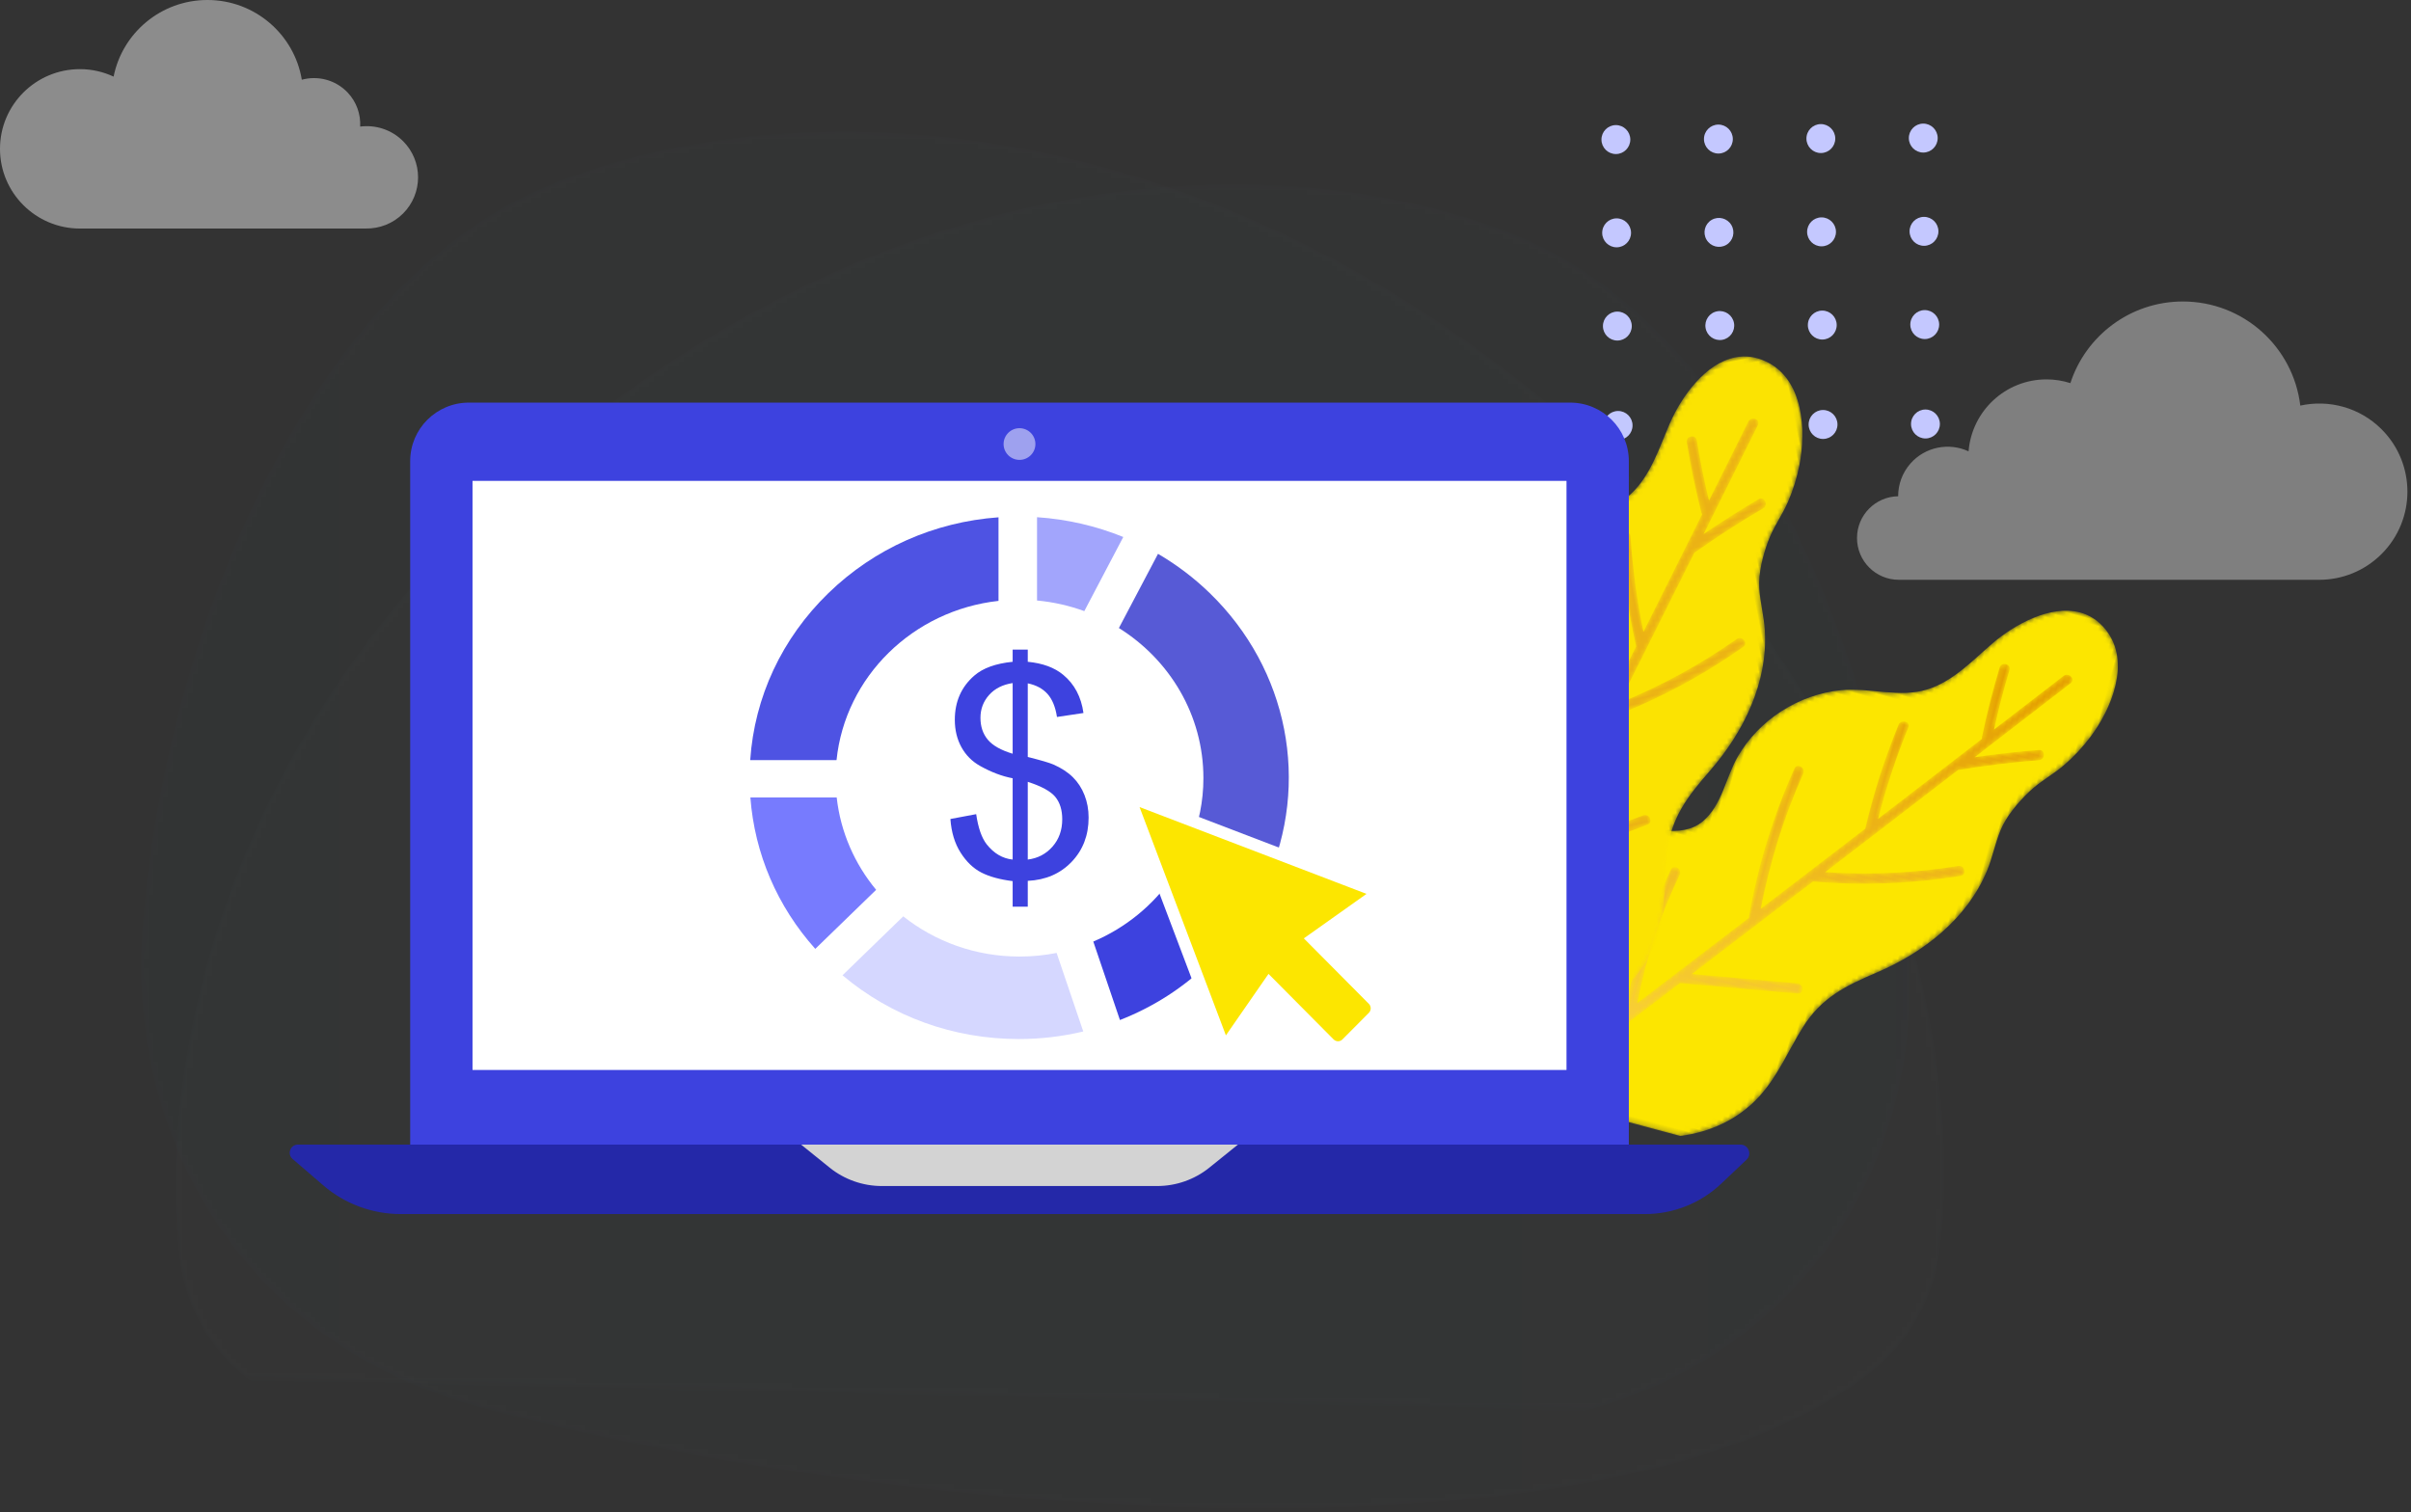
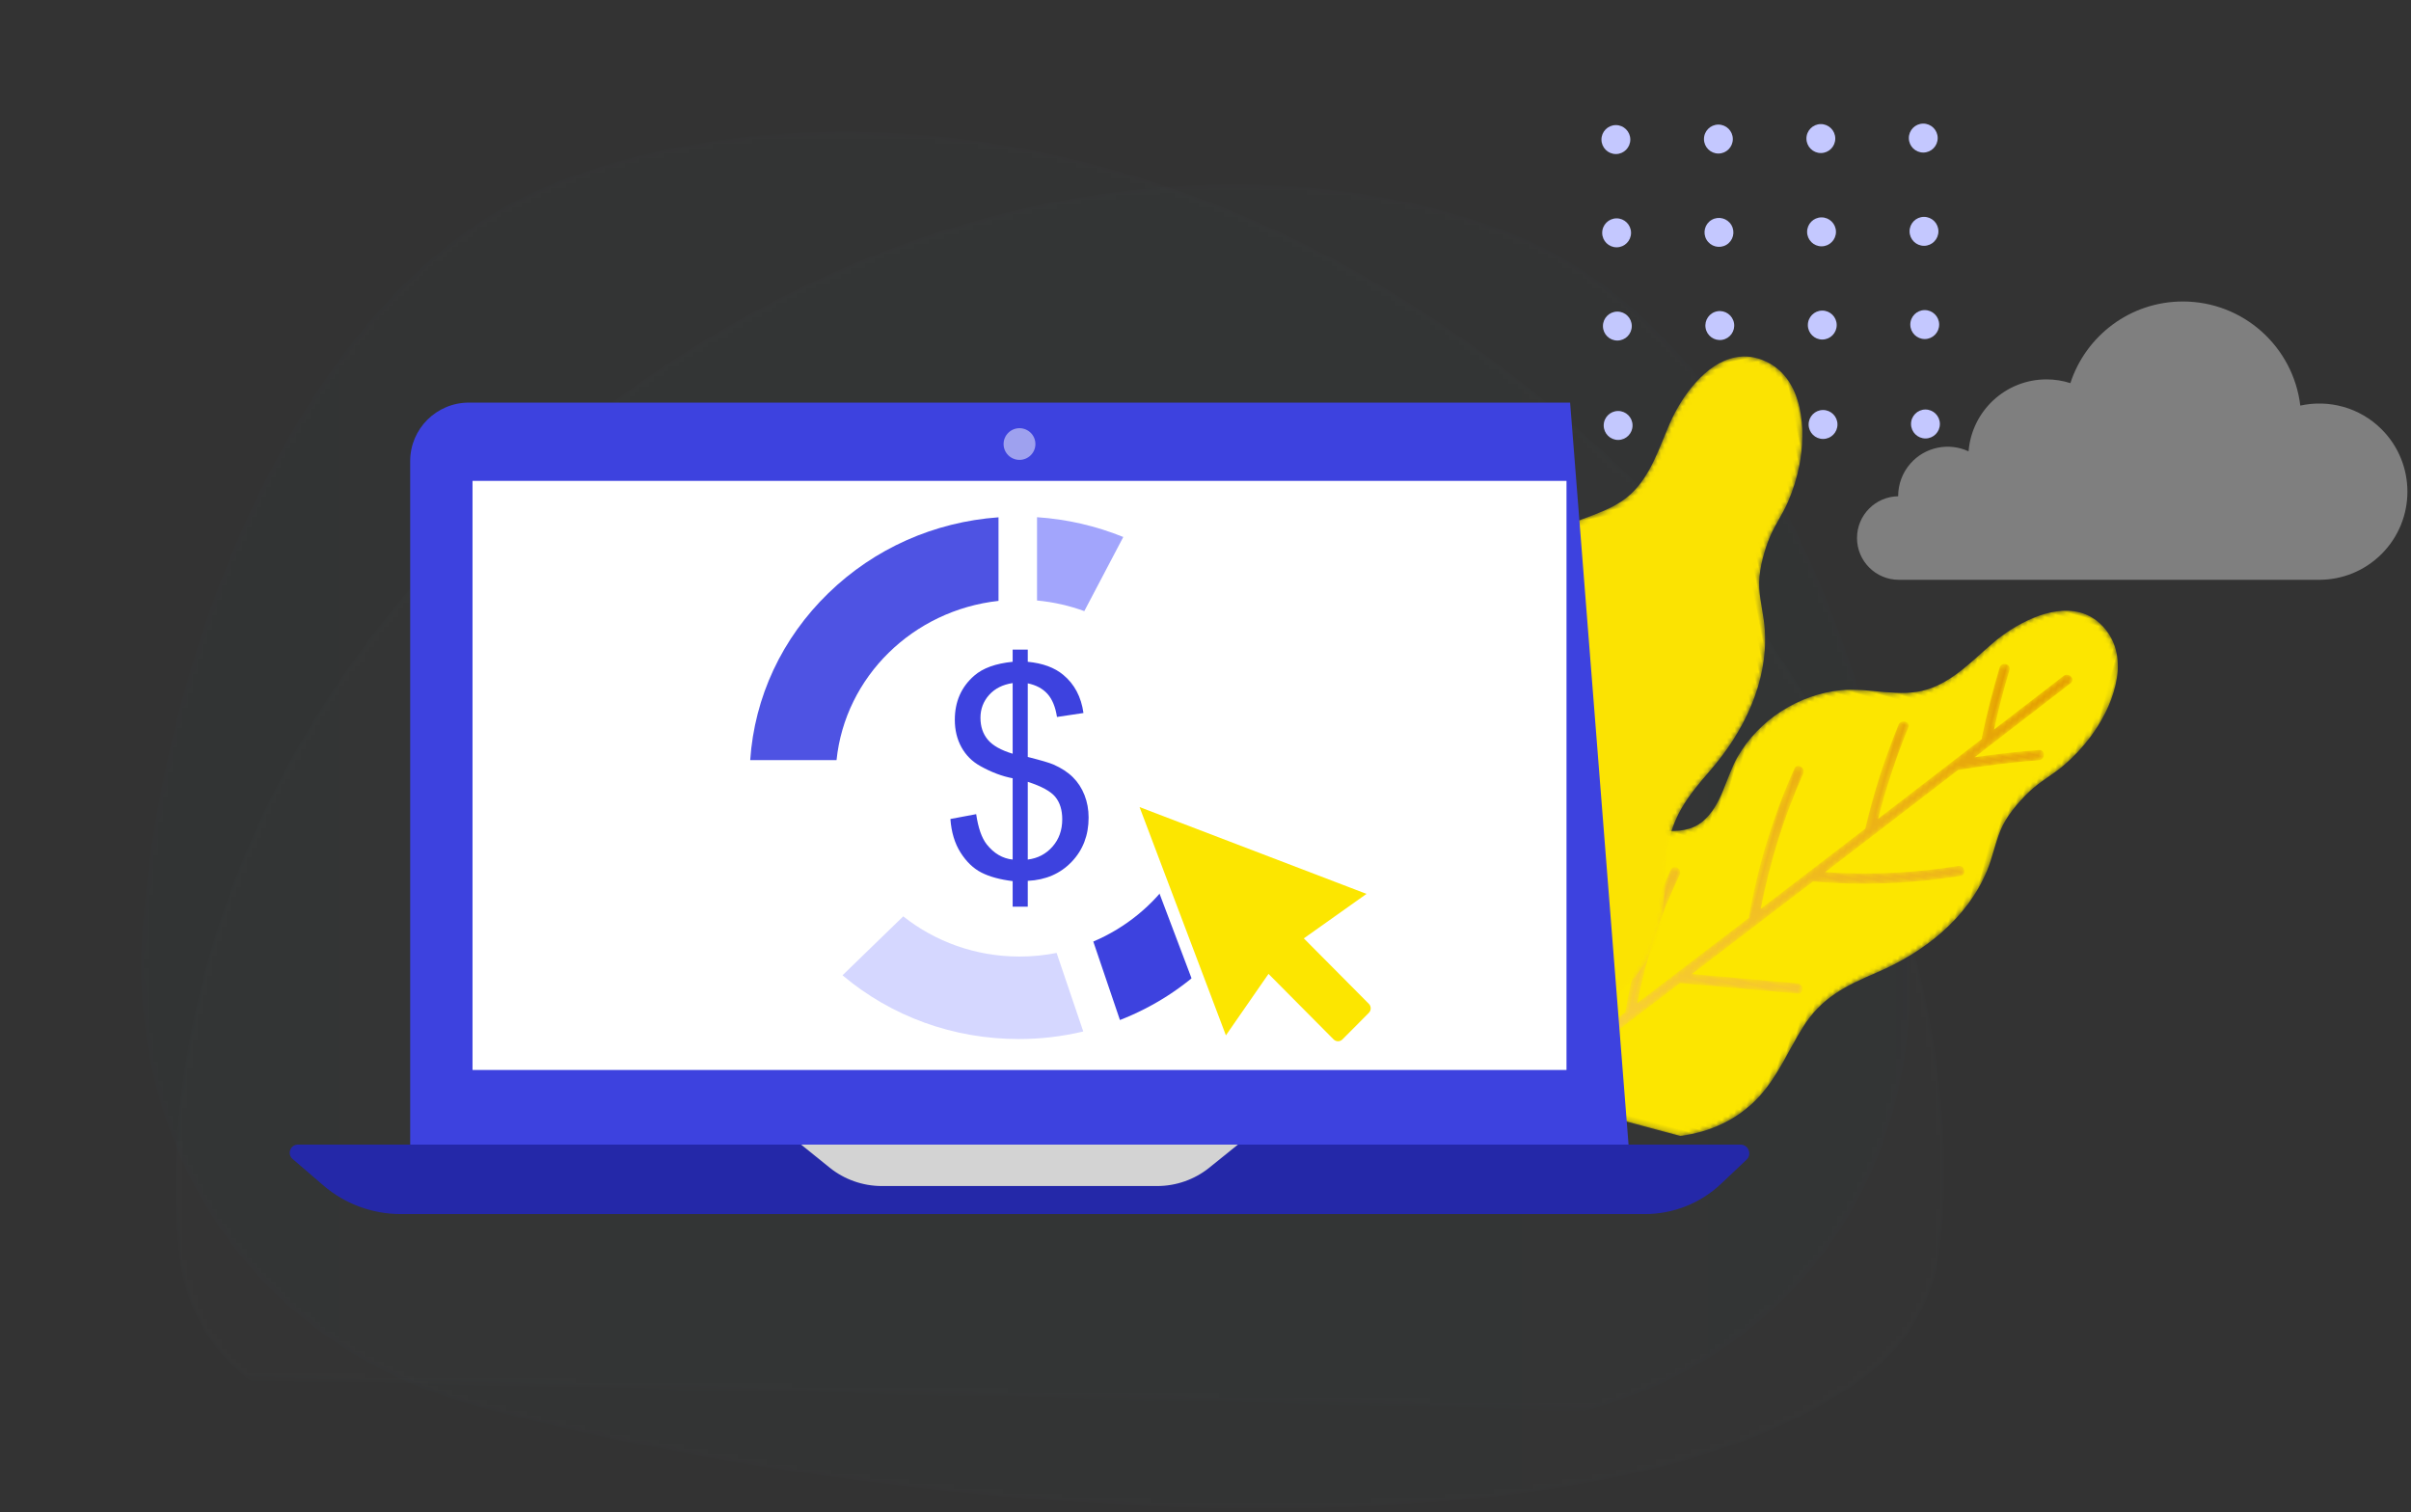
<svg xmlns="http://www.w3.org/2000/svg" xmlns:xlink="http://www.w3.org/1999/xlink" width="491px" height="308px" viewBox="0 0 491 308" version="1.1">
  <rect x="0" y="0" width="491" height="308" fill="#333333" stroke="none" />
  <title>Group 75</title>
  <desc>Created with Sketch.</desc>
  <defs>
    <path d="M14.51,243.432 C7.072,237.611 2.24,229.097 0.997,219.742 C-3.176,188.336 4.101,118.423 70.295,59.908 C150.628,-11.107 234.528,-6.211 275.159,11.616 C319.926,31.259 348.341,97.096 352.94,155.718 C356.401,199.836 331.18,237.778 288.514,249.741" id="path-1" />
    <linearGradient x1="-5.88430372e-05%" y1="50%" x2="100%" y2="50%" id="linearGradient-3">
      <stop stop-color="#C1E1FD" offset="0%" />
      <stop stop-color="#249AFF" offset="100%" />
    </linearGradient>
    <path d="M143.369,0.048 C186.884,0.117 241.296,15.215 294.22,62 C363.047,122.843 370.615,195.539 366.274,228.194 C364.982,237.92 359.957,246.775 352.224,252.827 C296.173,296.691 141.736,280.248 67.317,259.385 C25.742,247.73 0.097,212.348 -6.60740467e-09,170.192 L5.98158886e-10,169.709 C0.006,167.039 0.115,164.343 0.328,161.623 C5.111,100.666 34.655,32.212 81.204,11.787 C96.562,5.049 117.863,0.087 142.771,0.048 L143.369,0.048" id="path-4" />
    <linearGradient x1="100%" y1="50%" x2="7.58179735e-05%" y2="50%" id="linearGradient-6">
      <stop stop-color="#C1E1FD" offset="0%" />
      <stop stop-color="#249AFF" offset="100%" />
    </linearGradient>
    <path d="M4.879,2.8 C-1.845,7.776 -0.433,18.049 2.285,24.764 L2.285,24.764 C3.256,27.164 4.478,29.459 5.933,31.599 L5.933,31.599 C7.615,34.07 9.867,36.144 11.409,38.699 L11.409,38.699 C13.042,41.406 14.623,44.697 15.021,47.849 L15.021,47.849 C15.38,50.699 15.162,53.601 15.539,56.458 L15.539,56.458 C16.927,66.96 23.703,75.907 31.854,82.296 L31.854,82.296 C37.276,86.548 41.433,90.155 43.516,96.979 L43.516,96.979 C45.134,102.279 45.863,107.888 48.434,112.859 L48.434,112.859 C51.385,118.563 56.258,122.495 61.896,124.822 L61.896,124.822 L84.474,124.822 C99.327,118.822 109.474,102.593 106.159,86.165 L106.159,86.165 C104.078,77.648 98.095,70.113 89.704,67.188 L89.704,67.188 C84.708,65.448 77.445,66.569 74.055,61.731 L74.055,61.731 C71.135,57.568 71.852,51.898 70.586,47.154 L70.586,47.154 C68.346,38.768 61.866,31.691 53.783,28.645 L53.783,28.645 C48.283,26.572 41.891,27.161 36.819,23.928 L36.819,23.928 C32.138,20.947 29.444,15.804 26.382,11.347 L26.382,11.347 C23.052,6.502 17.023,0.753 10.852,0.752 L10.852,0.752 C8.846,0.752 6.827,1.358 4.879,2.8" id="path-7" />
    <path d="M15.957,21.13 C10.957,14.583 5.954,8.038 0.966,1.483 C0.157,0.421 1.954,-0.611 2.751,0.437 C6.364,5.182 9.988,9.92 13.606,14.662 C13.795,10.498 13.832,6.335 13.699,2.165 C13.655,0.828 15.723,0.834 15.767,2.165 C15.922,7.015 15.86,11.855 15.579,16.698 C15.57,16.854 15.532,16.991 15.474,17.11 C20.877,24.187 26.284,31.26 31.699,38.327 C31.785,31.786 31.41,25.27 30.572,18.773 C30.401,17.449 32.472,17.466 32.64,18.773 C33.589,26.135 33.944,33.525 33.707,40.944 C39.145,48.038 44.585,55.13 50.036,62.215 C50.722,52.584 50.339,42.955 48.818,33.406 C48.609,32.097 50.603,31.539 50.812,32.854 C52.473,43.279 52.872,53.786 51.954,64.305 C51.944,64.416 51.916,64.515 51.881,64.607 C57.7,72.166 63.52,79.724 69.354,87.271 C70.001,78.07 69.5,68.889 67.785,59.803 C67.539,58.496 69.532,57.94 69.78,59.251 C71.676,69.302 72.182,79.473 71.242,89.662 C71.241,89.675 71.237,89.686 71.235,89.699 C76.769,96.857 82.313,104.006 87.859,111.153 L85.265,111.153 C77.5,101.142 69.741,91.126 61.999,81.095 C54.103,79.715 46.206,78.333 38.311,76.951 C37,76.722 37.558,74.723 38.86,74.951 C45.95,76.191 53.04,77.431 60.13,78.672 C53.814,70.487 47.504,62.296 41.207,54.097 C31.272,52.333 21.663,49.351 12.459,45.209 C11.243,44.663 12.226,42.836 13.436,43.38 C21.746,47.118 30.389,49.852 39.306,51.619 C36.835,48.402 34.368,45.183 31.9,41.965 C31.847,41.912 31.801,41.851 31.762,41.783 C27.349,36.028 22.939,30.27 18.535,24.508 C13.49,22.225 8.364,20.154 3.14,18.311 C1.891,17.87 2.433,15.865 3.69,16.31" id="path-9" />
    <linearGradient x1="50%" y1="100%" x2="50%" y2="6.286%" id="linearGradient-11">
      <stop stop-color="#FDDA42" offset="0%" />
      <stop stop-color="#E4A002" offset="100%" />
    </linearGradient>
    <path d="M4.908,2.804 C-1.856,7.787 -0.435,18.075 2.299,24.799 L2.299,24.799 C3.276,27.203 4.505,29.502 5.969,31.644 L5.969,31.644 C7.661,34.119 9.926,36.196 11.477,38.754 L11.477,38.754 C13.12,41.465 14.711,44.761 15.111,47.917 L15.111,47.917 C15.473,50.772 15.253,53.678 15.632,56.539 L15.632,56.539 C17.029,67.056 23.846,76.016 32.045,82.415 L32.045,82.415 C37.5,86.672 41.682,90.285 43.778,97.118 L43.778,97.118 C45.405,102.426 46.139,108.043 48.725,113.021 L48.725,113.021 C51.694,118.733 56.596,122.671 62.268,125.001 L62.268,125.001 L84.981,125.001 C99.924,118.992 110.132,102.74 106.797,86.288 L106.797,86.288 C104.703,77.76 98.684,70.213 90.243,67.285 L90.243,67.285 C85.217,65.542 77.91,66.664 74.5,61.82 L74.5,61.82 C71.562,57.651 72.284,51.972 71.01,47.222 L71.01,47.222 C68.756,38.823 62.238,31.737 54.106,28.686 L54.106,28.686 C48.573,26.61 42.142,27.2 37.04,23.963 L37.04,23.963 C32.331,20.977 29.621,15.826 26.541,11.363 L26.541,11.363 C23.19,6.511 17.125,0.754 10.917,0.753 L10.917,0.753 C8.899,0.753 6.868,1.36 4.908,2.804" id="path-12" />
-     <path d="M16.052,21.16 C11.022,14.604 5.99,8.05 0.971,1.486 C0.158,0.422 1.965,-0.612 2.767,0.437 C6.402,5.19 10.048,9.934 13.688,14.683 C13.878,10.513 13.916,6.344 13.781,2.168 C13.737,0.829 15.818,0.835 15.861,2.168 C16.018,7.025 15.955,11.872 15.673,16.722 C15.664,16.879 15.625,17.015 15.567,17.135 C21.003,24.222 26.442,31.305 31.89,38.382 C31.976,31.832 31.599,25.306 30.756,18.8 C30.584,17.474 32.667,17.491 32.836,18.8 C33.791,26.173 34.148,33.573 33.91,41.003 C39.381,48.107 44.853,55.209 50.337,62.305 C51.026,52.659 50.642,43.017 49.111,33.454 C48.901,32.144 50.907,31.585 51.117,32.901 C52.788,43.341 53.19,53.863 52.266,64.397 C52.256,64.509 52.228,64.608 52.193,64.7 C58.047,72.27 63.902,79.838 69.771,87.396 C70.422,78.182 69.918,68.988 68.193,59.889 C67.944,58.58 69.95,58.023 70.199,59.336 C72.107,69.402 72.616,79.587 71.67,89.79 C71.669,89.804 71.665,89.815 71.663,89.828 C77.23,96.996 82.807,104.155 88.387,111.312 L85.778,111.312 C77.966,101.287 70.16,91.256 62.371,81.212 C54.428,79.829 46.484,78.446 38.541,77.062 C37.222,76.832 37.784,74.83 39.094,75.058 C46.226,76.301 53.358,77.542 60.491,78.785 C54.138,70.588 47.79,62.385 41.455,54.175 C31.46,52.408 21.793,49.422 12.534,45.274 C11.311,44.727 12.299,42.897 13.517,43.442 C21.876,47.185 30.572,49.924 39.542,51.693 C37.057,48.471 34.575,45.248 32.092,42.025 C32.038,41.973 31.992,41.911 31.953,41.843 C27.513,36.079 23.077,30.313 18.646,24.543 C13.571,22.257 8.414,20.183 3.159,18.337 C1.902,17.896 2.447,15.888 3.712,16.333" id="path-14" />
  </defs>
  <g id="Main-screens" stroke="none" stroke-width="1" fill="none" fill-rule="evenodd">
    <g id="boostacademy-youtube-series-02" transform="translate(-161, -3166)">
      <g id="Group-75" transform="translate(161, 3166)">
        <g id="Group-24" transform="translate(360.36, 57.442) rotate(-20) translate(-360.36, -57.442) translate(316.8, 14.856)" fill="#C4C8FF" fill-rule="nonzero">
          <ellipse id="Oval" transform="translate(24.085, 4.62) rotate(-70.36) translate(-24.085, -4.62) " cx="24.085" cy="4.62" rx="2.948" ry="2.938" />
          <ellipse id="Oval" transform="translate(43.738, 11.663) rotate(-70.36) translate(-43.738, -11.663) " cx="43.738" cy="11.663" rx="2.948" ry="2.938" />
          <ellipse id="Oval" transform="translate(63.38, 18.705) rotate(-70.36) translate(-63.38, -18.705) " cx="63.38" cy="18.705" rx="2.948" ry="2.938" />
          <ellipse id="Oval" transform="translate(83.012, 25.744) rotate(-70.36) translate(-83.012, -25.744) " cx="83.012" cy="25.744" rx="2.948" ry="2.938" />
          <ellipse id="Oval" transform="translate(17.729, 22.522) rotate(-70.36) translate(-17.729, -22.522) " cx="17.729" cy="22.522" rx="2.948" ry="2.938" />
          <ellipse id="Oval" transform="translate(37.345, 29.565) rotate(-10.36) translate(-37.345, -29.565) " cx="37.345" cy="29.565" rx="2.937" ry="2.95" />
          <ellipse id="Oval" transform="translate(57.013, 36.607) rotate(-70.36) translate(-57.013, -36.607) " cx="57.013" cy="36.607" rx="2.948" ry="2.938" />
          <ellipse id="Oval" transform="translate(76.656, 43.645) rotate(-70.36) translate(-76.656, -43.645) " cx="76.656" cy="43.645" rx="2.948" ry="2.938" />
          <ellipse id="Oval" transform="translate(11.376, 40.417) rotate(-70.36) translate(-11.376, -40.417) " cx="11.376" cy="40.417" rx="2.948" ry="2.938" />
          <ellipse id="Oval" transform="translate(31.015, 47.453) rotate(-79.66) translate(-31.015, -47.453) " cx="31.015" cy="47.453" rx="2.95" ry="2.937" />
          <ellipse id="Oval" transform="translate(50.661, 54.498) rotate(-70.36) translate(-50.661, -54.498) " cx="50.661" cy="54.498" rx="2.948" ry="2.938" />
          <ellipse id="Oval" transform="translate(70.303, 61.54) rotate(-70.36) translate(-70.303, -61.54) " cx="70.303" cy="61.54" rx="2.948" ry="2.938" />
          <ellipse id="Oval" transform="translate(4.599, 59.494) rotate(-70.36) translate(-4.599, -59.494) " cx="4.599" cy="59.494" rx="2.948" ry="2.938" />
          <ellipse id="Oval" transform="translate(24.241, 66.537) rotate(-70.36) translate(-24.241, -66.537) " cx="24.241" cy="66.537" rx="2.948" ry="2.938" />
          <ellipse id="Oval" transform="translate(43.883, 73.579) rotate(-70.36) translate(-43.883, -73.579) " cx="43.883" cy="73.579" rx="2.948" ry="2.938" />
          <ellipse id="Oval" transform="translate(63.515, 80.618) rotate(-70.36) translate(-63.515, -80.618) " cx="63.515" cy="80.618" rx="2.948" ry="2.938" />
        </g>
        <g id="Group-7" transform="translate(28.71, 26.74)">
          <g id="Group-3" transform="translate(6.979, 10.454)">
            <mask id="mask-2" fill="white">
              <use xlink:href="#path-1" />
            </mask>
            <g id="Clip-2" />
            <path d="M14.51,243.432 C7.072,237.611 2.24,229.097 0.997,219.742 C-3.176,188.336 4.101,118.423 70.295,59.908 C150.628,-11.107 234.528,-6.211 275.159,11.616 C319.926,31.259 348.341,97.096 352.94,155.718 C356.401,199.836 331.18,237.778 288.514,249.741 C216.944,269.804 68.417,285.617 14.51,243.432" id="Fill-1" fill="url(#linearGradient-3)" opacity="0.1" mask="url(#mask-2)" />
          </g>
          <g id="Group-6">
            <mask id="mask-5" fill="white">
              <use xlink:href="#path-4" />
            </mask>
            <g id="Clip-5" />
            <path d="M352.224,252.827 C359.957,246.775 364.982,237.92 366.274,228.194 C370.615,195.539 363.047,122.843 294.22,62 C210.689,-11.84 123.452,-6.75 81.204,11.787 C34.655,32.212 5.111,100.666 0.328,161.623 C-3.271,207.496 22.953,246.948 67.317,259.385 C141.736,280.248 296.173,296.691 352.224,252.827" id="Fill-4" fill="url(#linearGradient-6)" opacity="0.1" mask="url(#mask-5)" />
          </g>
        </g>
        <g id="Group-73" transform="translate(346.5, 158.5) scale(-1, 1) rotate(4) translate(-346.5, -158.5) translate(256, 65)">
          <g id="Group-31" transform="translate(0, 32.522)">
            <g id="Group-20" transform="translate(71.832, 77.239) rotate(-19) translate(-71.832, -77.239) translate(18.185, 14.625)">
              <mask id="mask-8" fill="white">
                <use xlink:href="#path-7" />
              </mask>
              <g id="Clip-19" />
              <path d="M4.879,2.8 C-1.845,7.776 -0.433,18.049 2.285,24.764 L2.285,24.764 C3.256,27.164 4.478,29.459 5.933,31.599 L5.933,31.599 C7.615,34.07 9.867,36.144 11.409,38.699 L11.409,38.699 C13.042,41.406 14.623,44.697 15.021,47.849 L15.021,47.849 C15.38,50.699 15.162,53.601 15.539,56.458 L15.539,56.458 C16.927,66.96 23.703,75.907 31.854,82.296 L31.854,82.296 C37.276,86.548 41.433,90.155 43.516,96.979 L43.516,96.979 C45.134,102.279 45.863,107.888 48.434,112.859 L48.434,112.859 C51.385,118.563 56.258,122.495 61.896,124.822 L61.896,124.822 L84.474,124.822 C99.327,118.822 109.474,102.593 106.159,86.165 L106.159,86.165 C104.078,77.648 98.095,70.113 89.704,67.188 L89.704,67.188 C84.708,65.448 77.445,66.569 74.055,61.731 L74.055,61.731 C71.135,57.568 71.852,51.898 70.586,47.154 L70.586,47.154 C68.346,38.768 61.866,31.691 53.783,28.645 L53.783,28.645 C48.283,26.572 41.891,27.161 36.819,23.928 L36.819,23.928 C32.138,20.947 29.444,15.804 26.382,11.347 L26.382,11.347 C23.052,6.502 17.023,0.753 10.852,0.752 L10.852,0.752 C8.846,0.752 6.827,1.358 4.879,2.8" id="Fill-18" fill="#FCE600" mask="url(#mask-8)" />
            </g>
            <g id="Group-23" transform="translate(72.587, 84.183) rotate(-19) translate(-72.587, -84.183) translate(28.488, 28.425)">
              <mask id="mask-10" fill="white">
                <use xlink:href="#path-9" />
              </mask>
              <g id="Clip-22" />
              <path d="M15.957,21.13 C11.921,19.39 7.839,17.773 3.69,16.31 C2.433,15.865 1.891,17.87 3.14,18.311 C8.364,20.154 13.49,22.225 18.535,24.508 C22.939,30.27 27.349,36.028 31.762,41.783 C31.801,41.851 31.847,41.912 31.9,41.965 C34.368,45.183 36.835,48.402 39.306,51.619 C30.389,49.852 21.746,47.118 13.436,43.38 C12.226,42.836 11.243,44.663 12.459,45.209 C21.663,49.351 31.272,52.333 41.207,54.097 C47.504,62.296 53.814,70.487 60.13,78.672 C53.04,77.431 45.95,76.191 38.86,74.951 C37.558,74.723 37,76.722 38.311,76.951 C46.206,78.333 54.103,79.715 61.999,81.095 C69.741,91.126 77.5,101.142 85.265,111.153 L87.859,111.153 C82.313,104.006 76.769,96.857 71.235,89.699 C71.237,89.686 71.241,89.675 71.242,89.662 C72.182,79.473 71.676,69.302 69.78,59.251 C69.532,57.94 67.539,58.496 67.785,59.803 C69.5,68.889 70.001,78.07 69.354,87.271 C63.52,79.724 57.7,72.166 51.881,64.607 C51.916,64.515 51.944,64.416 51.954,64.305 C52.872,53.786 52.473,43.279 50.812,32.854 C50.603,31.539 48.609,32.097 48.818,33.406 C50.339,42.955 50.722,52.584 50.036,62.215 C44.585,55.13 39.145,48.038 33.707,40.944 C33.944,33.525 33.589,26.135 32.64,18.773 C32.472,17.466 30.401,17.449 30.572,18.773 C31.41,25.27 31.785,31.786 31.699,38.327 C26.284,31.26 20.877,24.187 15.474,17.11 C15.532,16.991 15.57,16.854 15.579,16.698 C15.86,11.855 15.922,7.015 15.767,2.165 C15.723,0.834 13.655,0.828 13.699,2.165 C13.832,6.335 13.795,10.498 13.606,14.662 C9.988,9.92 6.364,5.182 2.751,0.437 C1.954,-0.611 0.157,0.421 0.966,1.483 C5.954,8.038 10.957,14.583 15.957,21.13" id="Fill-21" fill="url(#linearGradient-11)" mask="url(#mask-10)" />
            </g>
          </g>
          <g id="Group-31" transform="translate(112.821, 75.207) rotate(10) translate(-112.821, -75.207) translate(55.193, 9.757)">
            <g id="Group-20" transform="translate(57.629, 65.35) rotate(-3) translate(-57.629, -65.35) translate(3.654, 2.746)">
              <mask id="mask-13" fill="white">
                <use xlink:href="#path-12" />
              </mask>
              <g id="Clip-19" />
              <path d="M4.908,2.804 C-1.856,7.787 -0.435,18.075 2.299,24.799 L2.299,24.799 C3.276,27.203 4.505,29.502 5.969,31.644 L5.969,31.644 C7.661,34.119 9.926,36.196 11.477,38.754 L11.477,38.754 C13.12,41.465 14.711,44.761 15.111,47.917 L15.111,47.917 C15.473,50.772 15.253,53.678 15.632,56.539 L15.632,56.539 C17.029,67.056 23.846,76.016 32.045,82.415 L32.045,82.415 C37.5,86.672 41.682,90.285 43.778,97.118 L43.778,97.118 C45.405,102.426 46.139,108.043 48.725,113.021 L48.725,113.021 C51.694,118.733 56.596,122.671 62.268,125.001 L62.268,125.001 L84.981,125.001 C99.924,118.992 110.132,102.74 106.797,86.288 L106.797,86.288 C104.703,77.76 98.684,70.213 90.243,67.285 L90.243,67.285 C85.217,65.542 77.91,66.664 74.5,61.82 L74.5,61.82 C71.562,57.651 72.284,51.972 71.01,47.222 L71.01,47.222 C68.756,38.823 62.238,31.737 54.106,28.686 L54.106,28.686 C48.573,26.61 42.142,27.2 37.04,23.963 L37.04,23.963 C32.331,20.977 29.621,15.826 26.541,11.363 L26.541,11.363 C23.19,6.511 17.125,0.754 10.917,0.753 L10.917,0.753 C8.899,0.753 6.868,1.36 4.908,2.804" id="Fill-18" fill="#FBE302" mask="url(#mask-13)" />
            </g>
            <g id="Group-23" transform="translate(56.307, 72.206) rotate(-3) translate(-56.307, -72.206) translate(12.071, 16.513)">
              <mask id="mask-15" fill="white">
                <use xlink:href="#path-14" />
              </mask>
              <g id="Clip-22" />
-               <path d="M16.052,21.16 C11.993,19.418 7.886,17.799 3.712,16.333 C2.447,15.888 1.902,17.896 3.159,18.337 C8.414,20.183 13.571,22.257 18.646,24.543 C23.077,30.313 27.513,36.079 31.953,41.843 C31.992,41.911 32.038,41.973 32.092,42.025 C34.575,45.248 37.057,48.471 39.542,51.693 C30.572,49.924 21.876,47.185 13.517,43.442 C12.299,42.897 11.311,44.727 12.534,45.274 C21.793,49.422 31.46,52.408 41.455,54.175 C47.79,62.385 54.138,70.588 60.491,78.785 C53.358,77.542 46.226,76.301 39.094,75.058 C37.784,74.83 37.222,76.832 38.541,77.062 C46.484,78.446 54.428,79.829 62.371,81.212 C70.16,91.256 77.966,101.287 85.778,111.312 L88.387,111.312 C82.807,104.155 77.23,96.996 71.663,89.828 C71.665,89.815 71.669,89.804 71.67,89.79 C72.616,79.587 72.107,69.402 70.199,59.336 C69.95,58.023 67.944,58.58 68.193,59.889 C69.918,68.988 70.422,78.182 69.771,87.396 C63.902,79.838 58.047,72.27 52.193,64.7 C52.228,64.608 52.256,64.509 52.266,64.397 C53.19,53.863 52.788,43.341 51.117,32.901 C50.907,31.585 48.901,32.144 49.111,33.454 C50.642,43.017 51.026,52.659 50.337,62.305 C44.853,55.209 39.381,48.107 33.91,41.003 C34.148,33.573 33.791,26.173 32.836,18.8 C32.667,17.491 30.584,17.474 30.756,18.8 C31.599,25.306 31.976,31.832 31.89,38.382 C26.442,31.305 21.003,24.222 15.567,17.135 C15.625,17.015 15.664,16.879 15.673,16.722 C15.955,11.872 16.018,7.025 15.861,2.168 C15.818,0.835 13.737,0.829 13.781,2.168 C13.916,6.344 13.878,10.513 13.688,14.683 C10.048,9.934 6.402,5.19 2.767,0.437 C1.965,-0.612 0.158,0.422 0.971,1.486 C5.99,8.05 11.022,14.604 16.052,21.16" id="Fill-21" fill="#EBB215" mask="url(#mask-15)" />
            </g>
          </g>
        </g>
        <g id="Group-3" transform="translate(377.262, 61.398)" fill="#F0F0F0" fill-opacity="0.4">
          <path d="M95.121,56.691 C99.696,56.676 104.257,54.923 107.749,51.432 C114.763,44.421 114.763,33.049 107.749,26.035 C103.254,21.543 96.972,19.944 91.192,21.21 C89.766,9.267 79.608,0.006 67.279,0.006 C56.577,0.006 47.511,6.983 44.37,16.633 C42.835,16.142 41.208,15.873 39.509,15.873 C31.14,15.873 24.292,22.325 23.637,30.527 C19.658,28.674 14.781,29.577 11.759,33.055 C10.1,34.966 9.296,37.327 9.296,39.677 C4.657,39.748 0.918,43.525 0.918,48.181 C0.918,52.88 4.726,56.691 9.43,56.691 L95.121,56.691 Z" id="Fill-1" />
        </g>
-         <path d="M16.28,46.548 C7.29,46.548 0,39.282 0,30.315 C0,21.35 7.29,14.082 16.28,14.082 C18.735,14.082 21.05,14.637 23.135,15.605 C24.917,6.705 32.794,0 42.241,0 C51.916,0 59.94,7.029 61.463,16.239 C64.691,15.36 68.284,16.229 70.76,18.808 C72.624,20.753 73.477,23.29 73.348,25.781 C76.449,25.386 79.693,26.366 82.076,28.742 C86.161,32.816 86.161,39.42 82.076,43.494 C79.993,45.569 77.255,46.58 74.528,46.542 L16.28,46.548 Z" id="Fill-4" fill="#EDEDED" opacity="0.481" />
        <g id="Group-77" transform="translate(59, 82)">
-           <path d="M272.712,151.871 L24.534,151.871 L24.534,11.912 C24.534,5.333 29.889,-3.12638804e-13 36.493,-3.12638804e-13 L260.754,-3.12638804e-13 C267.357,-3.12638804e-13 272.712,5.333 272.712,11.912 L272.712,151.871 Z" id="Fill-7" fill="#3D42DF" />
+           <path d="M272.712,151.871 L24.534,151.871 L24.534,11.912 C24.534,5.333 29.889,-3.12638804e-13 36.493,-3.12638804e-13 L260.754,-3.12638804e-13 L272.712,151.871 Z" id="Fill-7" fill="#3D42DF" />
          <polygon id="Fill-9" fill="#FFFFFF" points="37.229 135.925 260.018 135.925 260.018 15.942 37.229 15.942" />
          <path d="M291.488,159.118 C287.322,163.063 281.762,165.274 276.014,165.274 L22.6,165.274 C16.827,165.274 11.212,163.194 6.844,159.435 L0.581,154.048 C-0.59,153.042 0.128,151.127 1.67,151.127 L295.448,151.127 C297.068,151.127 297.856,153.094 296.682,154.205 L291.488,159.118 Z" id="Fill-11" fill="#2428A8" />
          <path d="M151.86,8.44 C151.86,10.22 150.409,11.666 148.619,11.666 C146.831,11.666 145.38,10.22 145.38,8.44 C145.38,6.659 146.831,5.211 148.619,5.211 C150.409,5.211 151.86,6.659 151.86,8.44" id="Fill-12" fill="#FFFFFF" opacity="0.5" />
          <path d="M104.145,151.126 L109.962,155.819 C112.963,158.24 116.727,159.563 120.588,159.563 L176.657,159.563 C180.515,159.563 184.281,158.24 187.282,155.819 L193.098,151.126 L104.145,151.126 Z" id="Fill-13" fill="#D3D3D3" />
          <path d="M148.623,112.825 C139.64,112.825 131.4,109.754 124.946,104.637 L112.576,116.641 C122.537,125.041 135.14,129.625 148.467,129.625 C152.915,129.625 157.319,129.109 161.608,128.086 L156.179,112.086 C153.737,112.571 151.212,112.825 148.623,112.825" id="Fill-14" fill="#D5D7FF" />
-           <path d="M111.395,80.427 L93.814,80.427 C94.683,91.873 99.28,102.599 107.032,111.259 L119.425,99.232 C115.065,93.968 112.182,87.503 111.395,80.427" id="Fill-15" fill="#777BFE" />
          <path d="M144.347,40.383 L144.347,23.362 C131.257,24.304 119.079,29.706 109.715,38.794 C100.233,47.994 94.652,59.96 93.78,72.815 L111.361,72.815 C113.114,55.834 126.917,42.307 144.347,40.383" id="Fill-16" fill="#4E53E3" />
          <path d="M161.818,42.469 L169.755,27.371 C164.197,25.109 158.235,23.741 152.191,23.341 L152.191,40.308 C155.55,40.619 158.777,41.357 161.818,42.469" id="Fill-17" fill="#A2A5FC" />
-           <path d="M187.351,38.784 C184.174,35.706 180.65,33.033 176.83,30.802 L168.863,45.914 C179.21,52.379 186.074,63.652 186.074,76.484 C186.074,81.192 185.143,85.686 183.461,89.817 L198.942,97.499 C207.849,77.539 203.41,54.368 187.351,38.784" id="Fill-18" fill="#575AD6" />
          <path d="M179.819,96.587 C175.863,102.356 170.256,106.96 163.65,109.772 L169.076,125.753 C175.902,123.088 182.007,119.161 187.268,114.053 C190.325,111.087 192.995,107.804 195.239,104.257 L179.819,96.587 Z" id="Fill-19" fill="#3D42DF" />
          <path d="M150.305,93.071 C152.334,92.82 154.01,91.945 155.337,90.44 C156.661,88.938 157.325,87.078 157.325,84.863 C157.325,82.977 156.854,81.459 155.918,80.314 C154.977,79.165 153.11,78.141 150.305,77.236 L150.305,93.071 Z M147.228,57.124 C145.198,57.431 143.595,58.24 142.424,59.551 C141.255,60.863 140.671,62.41 140.671,64.203 C140.671,65.976 141.167,67.459 142.163,68.653 C143.161,69.848 144.849,70.8 147.228,71.514 L147.228,57.124 Z M147.228,102.663 L147.228,97.462 C144.616,97.136 142.494,96.553 140.86,95.717 C139.223,94.878 137.811,93.523 136.623,91.654 C135.432,89.785 134.743,87.502 134.55,84.807 L139.8,83.823 C140.206,86.618 140.923,88.67 141.949,89.977 C143.419,91.828 145.18,92.859 147.228,93.071 L147.228,76.513 C145.079,76.109 142.886,75.281 140.642,74.027 C138.979,73.103 137.695,71.823 136.796,70.185 C135.896,68.548 135.449,66.688 135.449,64.607 C135.449,60.909 136.764,57.914 139.396,55.621 C141.155,54.079 143.767,53.135 147.228,52.789 L147.228,50.303 L150.305,50.303 L150.305,52.789 C153.34,53.078 155.748,53.964 157.53,55.447 C159.811,57.336 161.186,59.926 161.648,63.221 L156.253,64.029 C155.942,61.987 155.295,60.422 154.324,59.332 C153.344,58.246 152.007,57.528 150.305,57.182 L150.305,72.178 C152.935,72.834 154.676,73.344 155.527,73.709 C157.153,74.424 158.477,75.289 159.501,76.31 C160.528,77.331 161.314,78.547 161.863,79.953 C162.416,81.359 162.694,82.878 162.694,84.518 C162.694,88.119 161.541,91.126 159.241,93.532 C156.939,95.941 153.959,97.232 150.305,97.406 L150.305,102.663 L147.228,102.663 Z" id="Fill-20" fill="#3D42DF" />
          <path d="M191.38,129.968 C190.7,130.654 189.539,130.203 189.49,129.238 L170.973,80.273 L219.615,98.879 C220.579,98.94 221.021,100.122 220.336,100.813 L208.401,109.283 L220.633,121.597 C221.606,122.576 221.604,124.163 220.633,125.145 L215.251,130.561 C214.281,131.539 212.702,131.539 211.726,130.561 L199.5,118.249 L191.38,129.968 Z" id="Fill-26" stroke="#FFFFFF" stroke-width="2.435" fill="#FCE600" />
        </g>
      </g>
    </g>
  </g>
</svg>